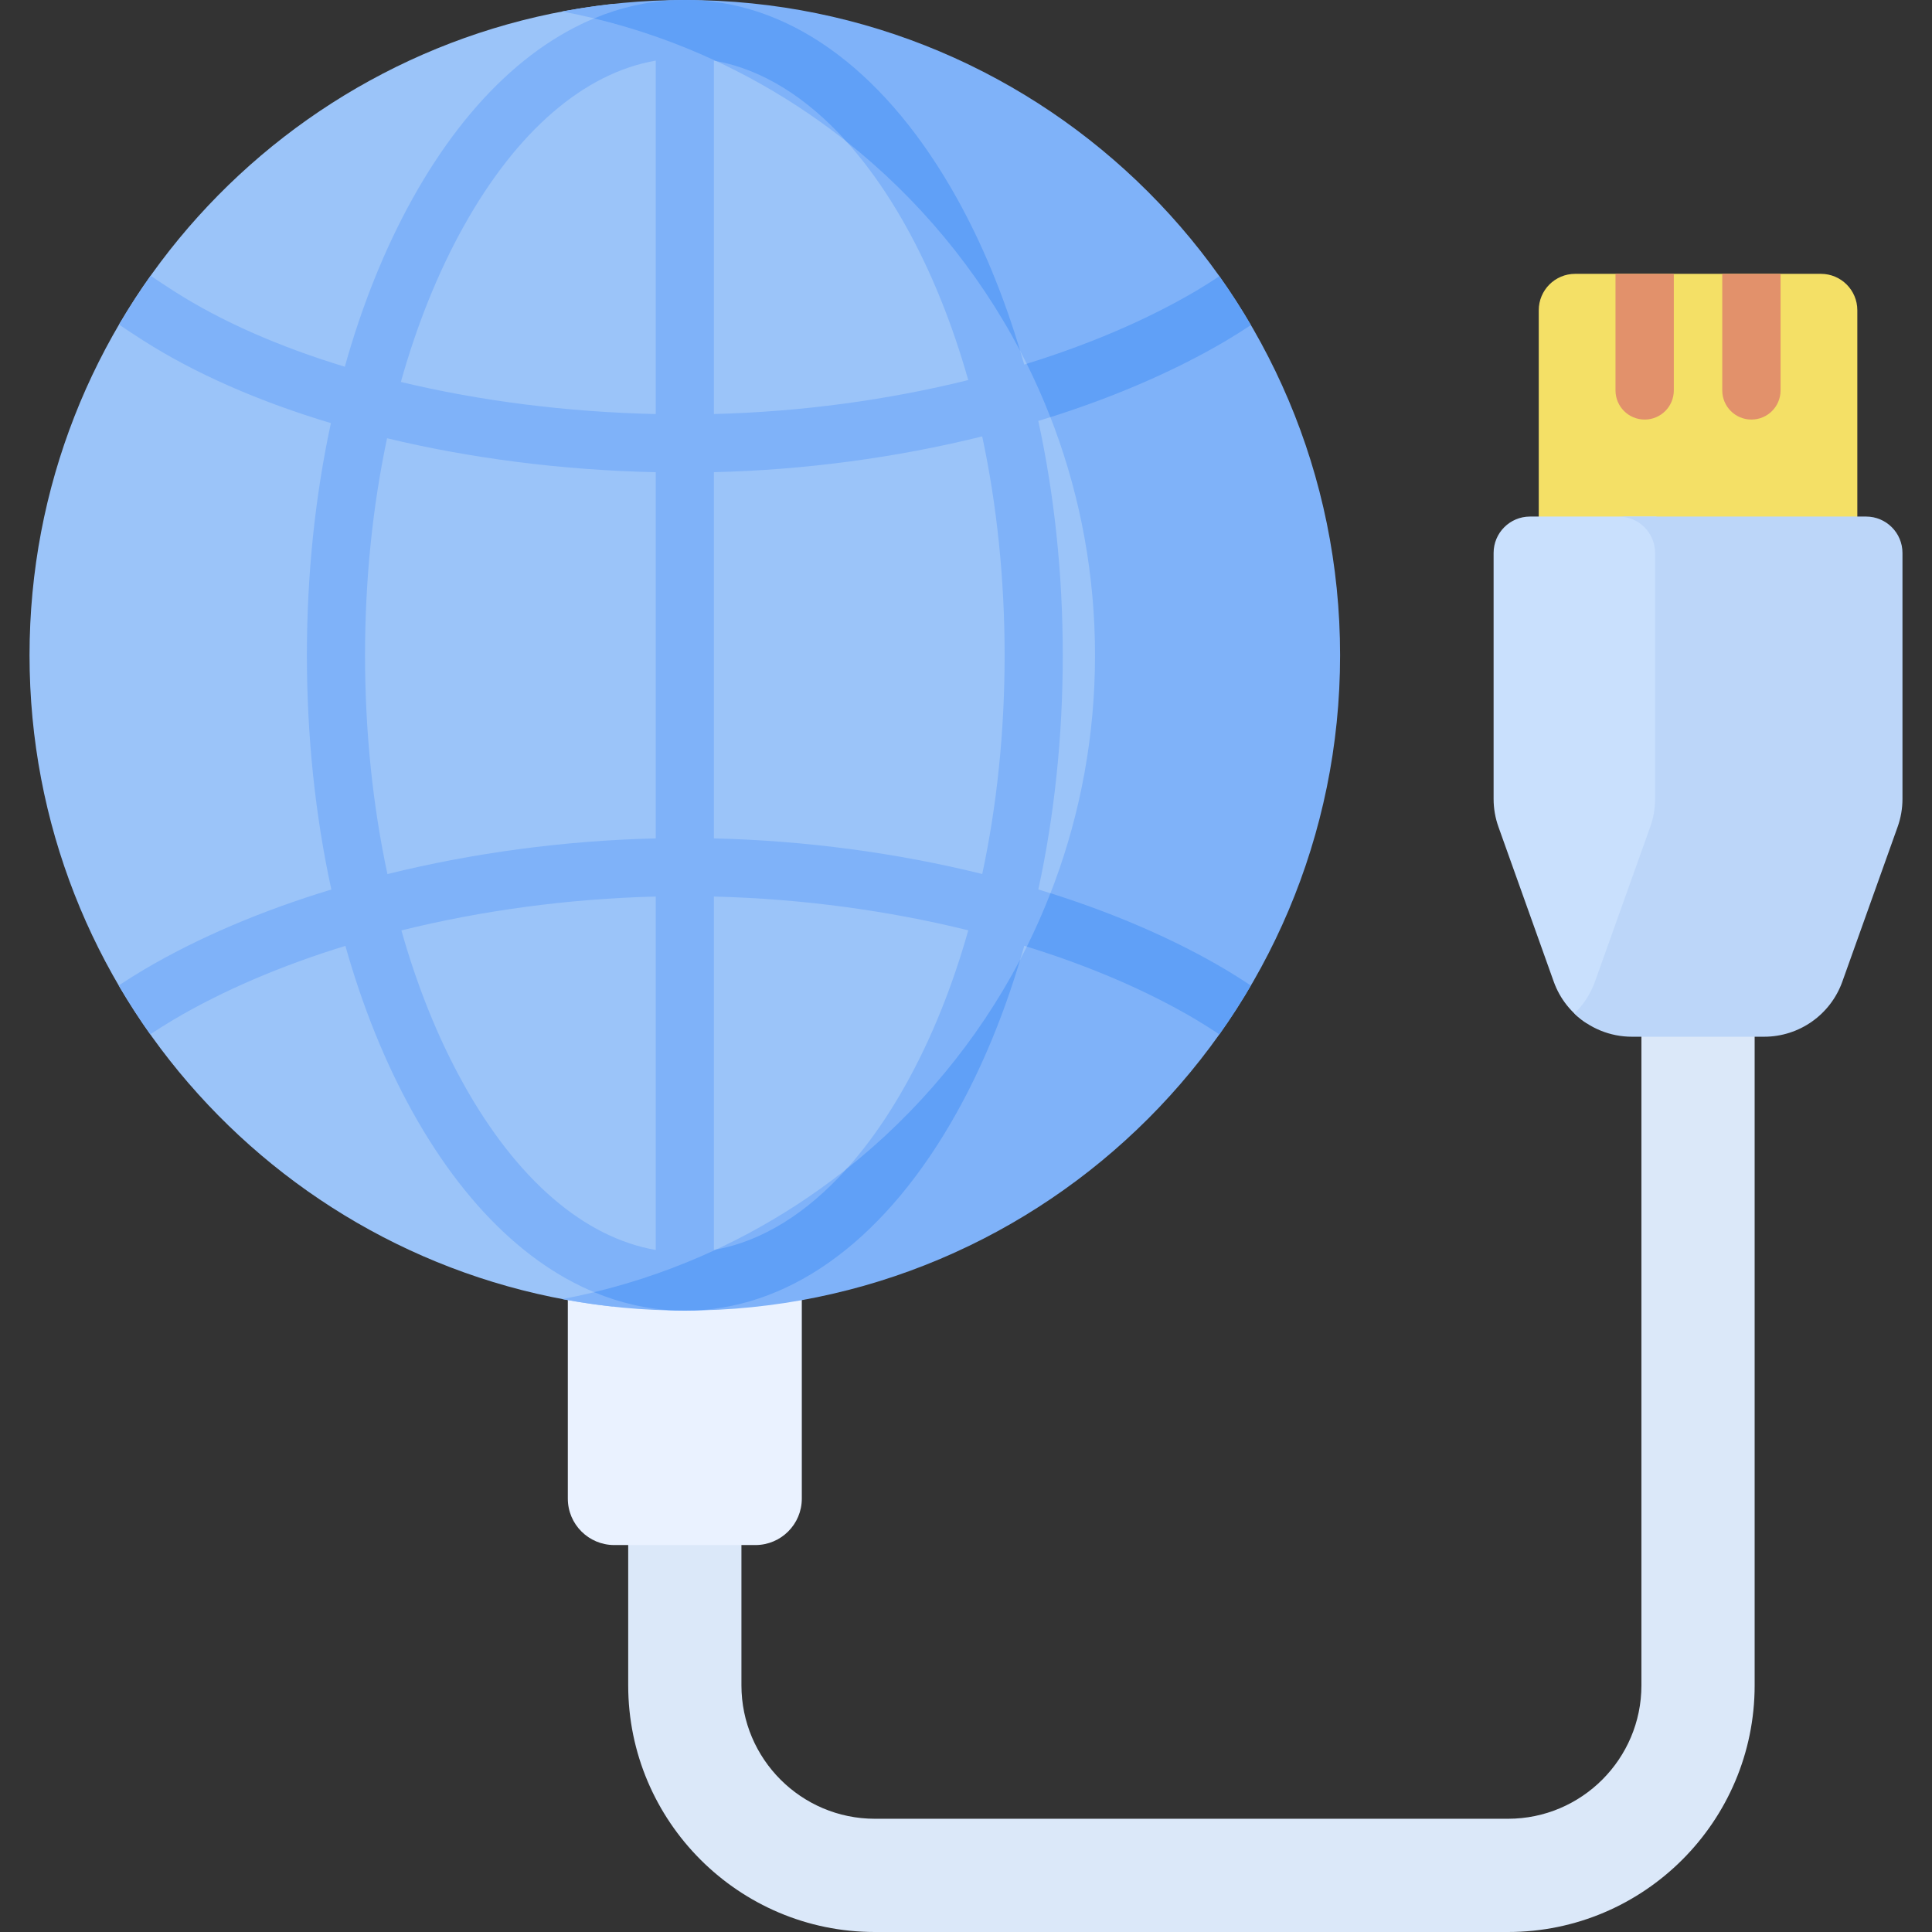
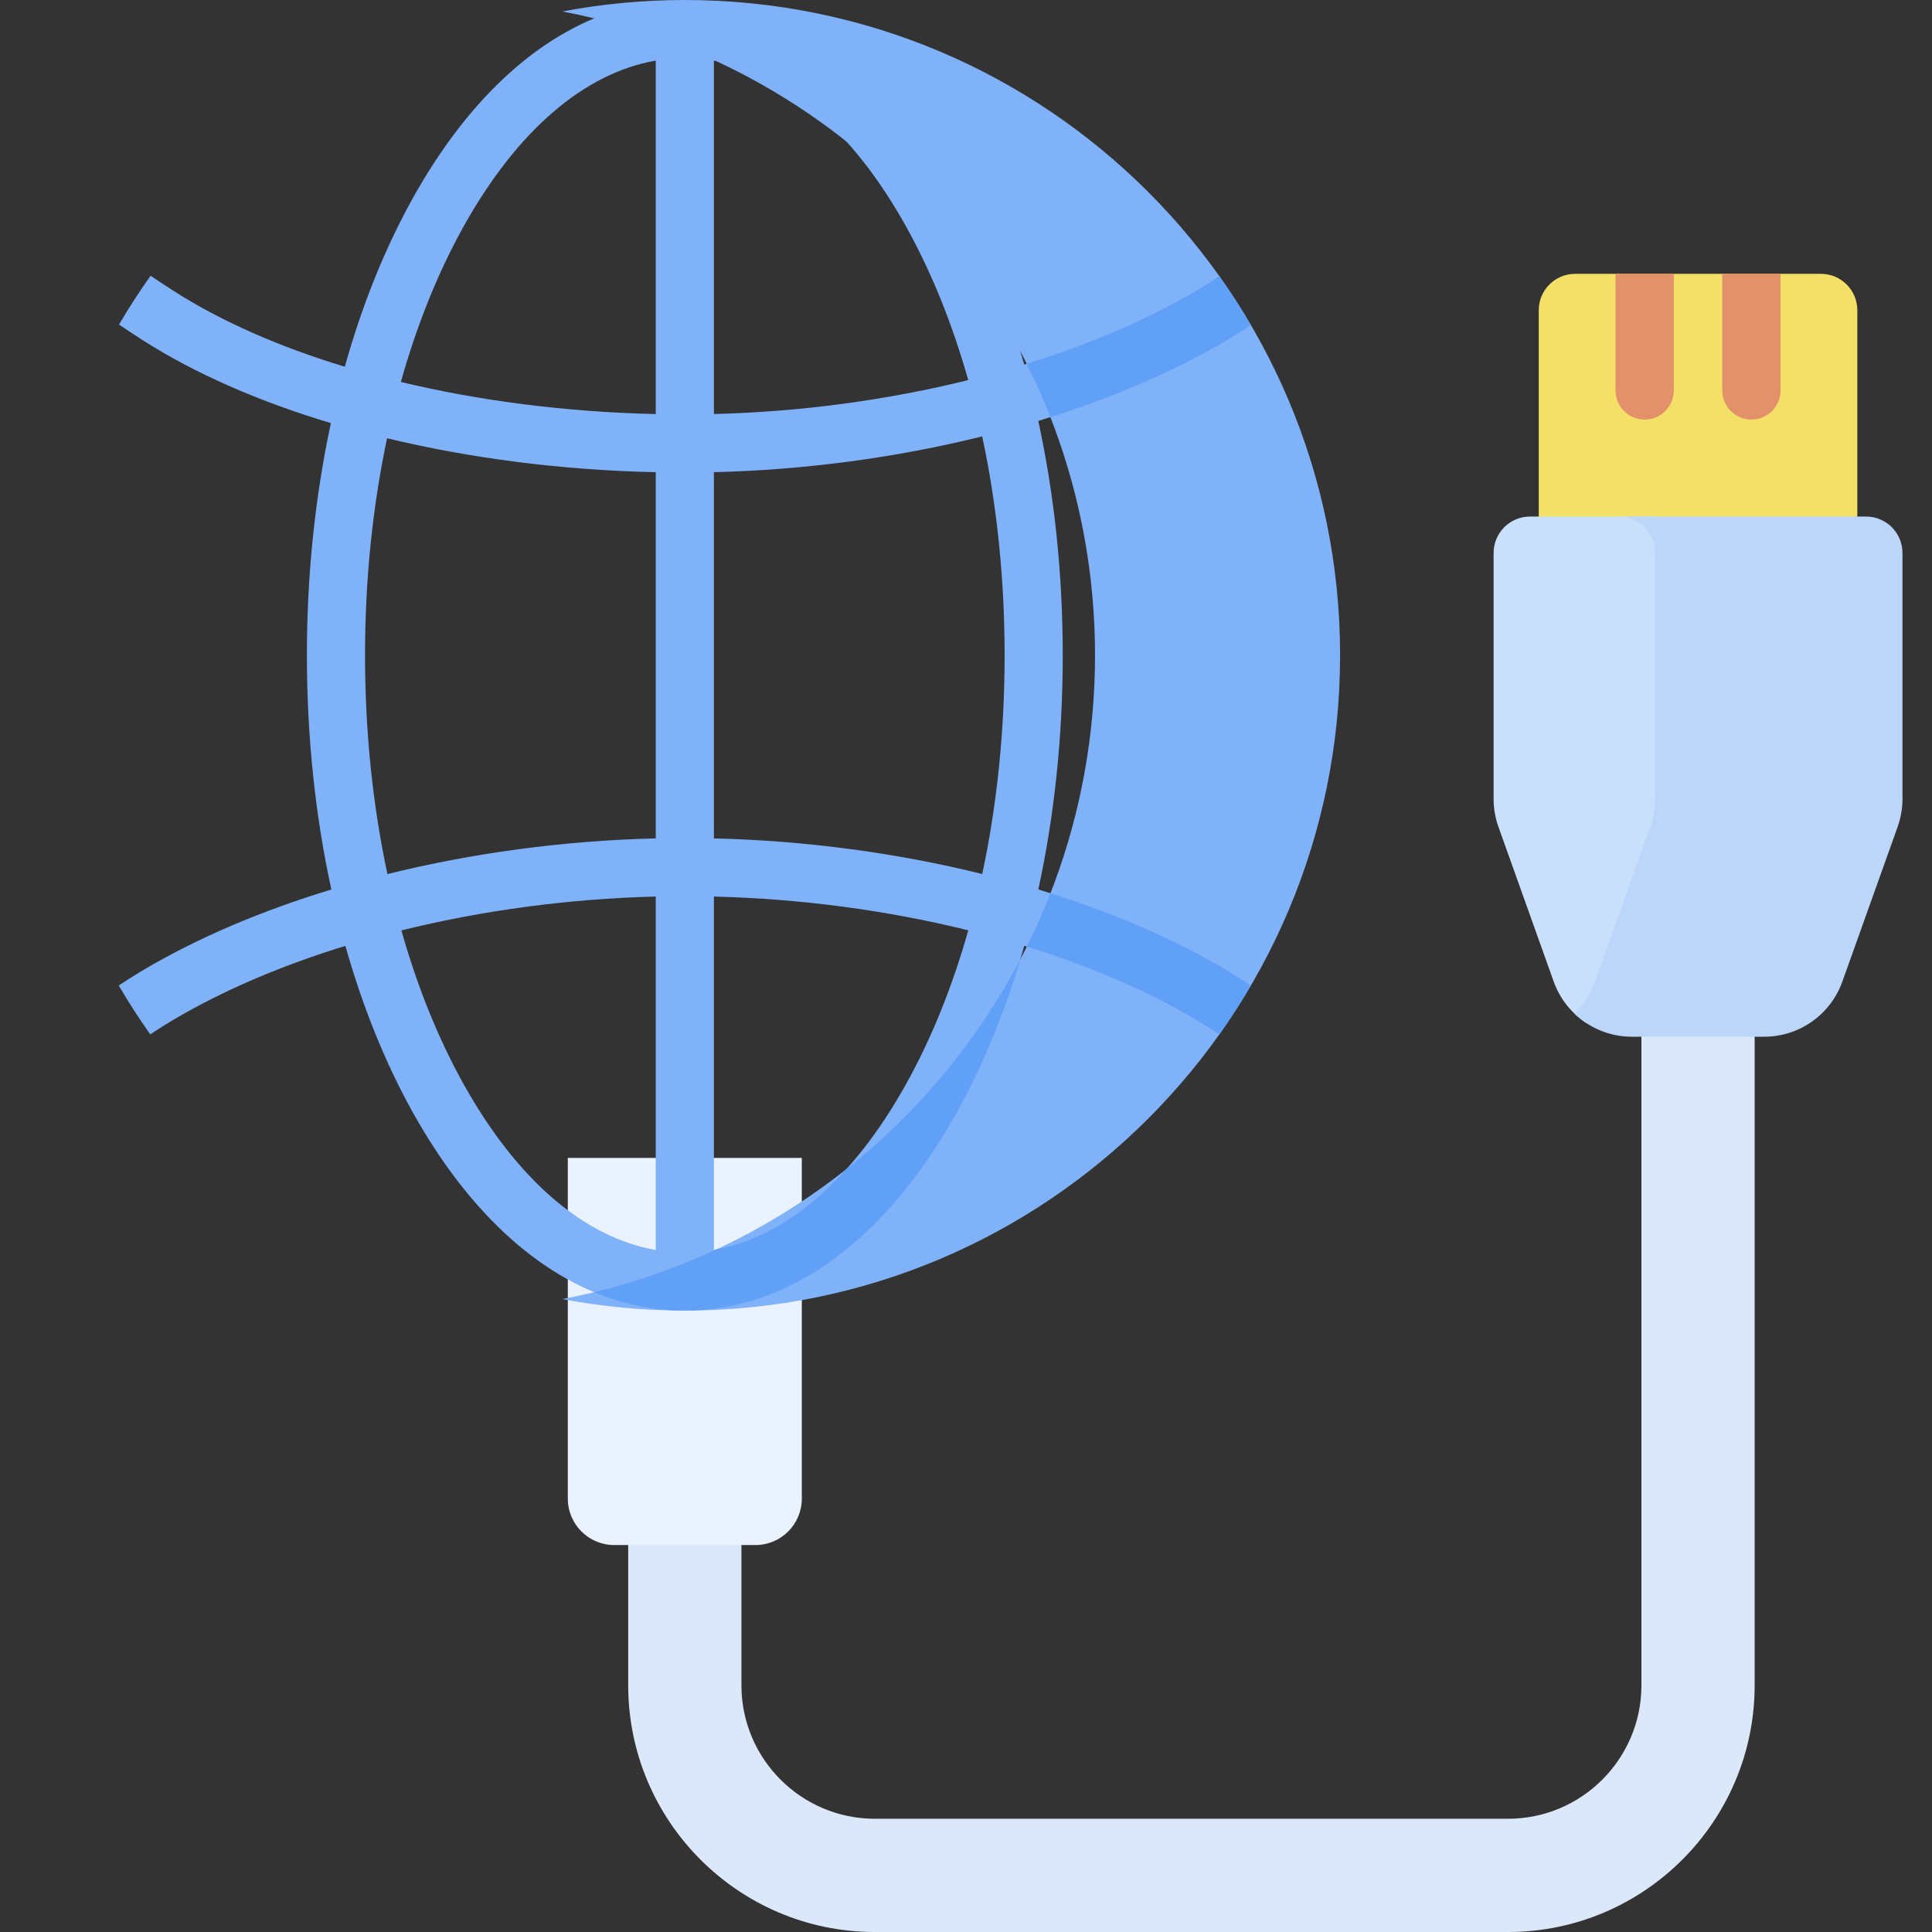
<svg xmlns="http://www.w3.org/2000/svg" id="Capa_1" enable-background="new 0 0 512 512" height="512" viewBox="0 0 512 512" width="512">
  <rect x="0" y="0" width="512" height="512" fill="#333333" stroke="none" />
  <g>
    <g>
      <g>
        <path d="m434.993 256.74v189.898c0 19.494-15.86 35.354-35.354 35.354h-167.797c-19.494 0-35.354-15.86-35.354-35.354v-117.703h-30.008v117.704c0 36.041 29.321 65.362 65.361 65.362h167.797c36.04 0 65.362-29.321 65.362-65.362v-189.899z" fill="#dbe8f9" />
        <path d="m162.783 409.454h37.402c6.795 0 12.304-5.509 12.304-12.304v-90.294h-62.01v90.294c0 6.796 5.509 12.304 12.304 12.304z" fill="#eaf2ff" />
        <g>
          <path d="m492.209 206.95h-84.424v-124.733c0-5.328 4.319-9.647 9.647-9.647h65.131c5.328 0 9.647 4.319 9.647 9.647v124.733z" fill="#f4e066" />
          <path d="m427.632 261.161 14.926-41.779c.865-2.421 1.307-4.973 1.307-7.543v-66.412c0-3.657-2.001-6.841-4.965-8.533h-33.434c-5.328 0-9.646 4.319-9.646 9.646v65.188c0 2.523.434 5.028 1.283 7.404l14.651 41.009c1.643 4.598 4.718 8.381 8.607 10.949 2.341-2.207 5.178-5.235 7.271-9.929z" fill="#c9e0fd" />
          <path d="m494.528 136.892h-65.56c5.328 0 9.647 4.319 9.647 9.647v65.188c0 2.523-.434 5.028-1.283 7.404l-14.652 41.009c-1.17 3.276-3.064 6.144-5.463 8.452 4.014 3.861 9.441 6.152 15.262 6.152h35.036c9.3 0 17.596-5.846 20.725-14.604l14.651-41.009c.849-2.376 1.283-4.881 1.283-7.404v-65.188c0-5.328-4.319-9.647-9.646-9.647z" fill="#bcd6f9" />
          <g fill="#e2916b">
            <path d="m435.852 111.189c4.268 0 7.726-3.459 7.726-7.726v-30.893h-15.453v30.892c.001 4.268 3.459 7.727 7.727 7.727z" />
            <path d="m464.142 111.189c4.268 0 7.726-3.459 7.726-7.726v-30.893h-15.453v30.892c0 4.268 3.459 7.727 7.727 7.727z" />
          </g>
        </g>
        <g>
-           <path d="m298.245 173.657c0-83.73-57.983-153.9-135.981-172.594-86.863 9.567-154.438 83.183-154.438 172.594 0 89.41 67.575 163.027 154.437 172.593 77.999-18.692 135.982-88.863 135.982-172.593z" fill="#9bc4f9" />
          <path d="m181.483 0c-11.101 0-21.953 1.054-32.475 3.045 80.385 15.209 141.183 85.805 141.183 170.613s-60.798 155.404-141.183 170.612c10.521 1.991 21.374 3.045 32.475 3.045 95.908 0 173.657-77.749 173.657-173.657 0-95.909-77.749-173.658-173.657-173.658z" fill="#7fb2f9" />
        </g>
      </g>
    </g>
    <path d="m258.103 286.061c5.303-10.898 9.779-22.777 13.344-35.413 2.703.83 5.355 1.709 7.982 2.61 2.307-4.589 4.422-9.291 6.332-14.098-3.47-1.209-7.002-2.361-10.594-3.452 4.25-19.546 6.475-40.506 6.475-62.052 0-21.564-2.229-42.541-6.486-62.102 3.587-1.09 7.117-2.242 10.585-3.451-1.911-4.806-4.028-9.507-6.336-14.096-2.624.9-5.273 1.778-7.972 2.608-3.563-12.618-8.034-24.48-13.33-35.363-23.363-28.51-55.424-49.615-92.134-59.259-21.602 5.653-41.3 23.105-56.588 50.552-7.405 13.295-13.447 28.358-18.002 44.641-17.279-5.242-32.693-11.984-45.231-20.001-2.293-1.466-4.371-2.841-6.241-4.112-2.975 4.18-5.761 8.503-8.363 12.945 1.911 1.294 4.001 2.676 6.304 4.149 13.847 8.854 30.844 16.266 49.841 21.963-4.176 19.396-6.359 40.175-6.359 61.527 0 21.554 2.226 42.523 6.48 62.075-18.408 5.592-35.333 12.761-49.731 21.274-2.113 1.249-4.367 2.678-6.614 4.156 2.598 4.445 5.381 8.77 8.352 12.951 2.094-1.381 4.179-2.705 6.105-3.844 13.197-7.803 28.704-14.406 45.61-19.599 4.538 16.075 10.528 30.95 17.851 44.097 15.288 27.446 34.985 44.899 56.586 50.552 36.71-9.642 68.771-30.748 92.134-59.258zm-68.913-270.001c18.945 3.281 36.801 18.604 50.939 43.985 6.737 12.095 12.259 25.815 16.464 40.678-21.355 5.295-44.355 8.422-67.403 8.996zm0 109.071c24.25-.58 48.513-3.876 71.104-9.48 3.901 18.232 5.94 37.822 5.94 58.006 0 20.167-2.035 39.742-5.93 57.962-22.549-5.579-46.812-8.859-71.114-9.436zm0 112.463c23.101.57 46.102 3.682 67.416 8.952-4.206 14.88-9.733 28.616-16.477 40.723-14.138 25.381-31.993 40.704-50.939 43.985zm-66.347-177.549c14.138-25.381 31.993-40.704 50.938-43.985v93.669c-23.617-.531-46.631-3.482-67.546-8.509 4.222-15.055 9.795-28.945 16.608-41.175zm-26.105 113.612c0-20.003 2.005-39.422 5.838-57.515 22.148 5.335 46.403 8.459 71.205 8.998v97.043c-24.277.578-48.54 3.866-71.109 9.456-3.897-18.225-5.934-37.808-5.934-57.982zm26.105 113.613c-6.741-12.101-12.266-25.83-16.471-40.702 21.332-5.282 44.333-8.401 67.409-8.973v93.66c-18.945-3.281-36.801-18.604-50.938-43.985z" fill="#7fb2f9" />
    <g fill="#60a0f7">
      <path d="m323.146 274.122c2.971-4.182 5.753-8.506 8.351-12.95-2.336-1.535-4.622-2.989-6.592-4.158-13.536-8.03-29.336-14.863-46.522-20.307-1.882 4.827-3.97 9.551-6.26 14.157 16.657 5.163 31.929 11.694 44.922 19.401 1.79 1.063 3.911 2.416 6.101 3.857z" />
      <path d="m224.37 309.761c-10.597 11.805-22.374 19.107-34.617 21.385-10.262 4.778-21.067 8.584-32.3 11.298 6.941 2.89 14.123 4.529 21.461 4.838.856.013 1.71.032 2.569.032.862 0 1.72-.02 2.579-.032 26.628-1.125 51.234-19.672 69.528-52.514 6.766-12.148 12.379-25.784 16.775-40.466-11.328 21.56-27.061 40.44-45.995 55.459z" />
-       <path d="m189.754 16.169c12.242 2.278 24.018 9.58 34.614 21.383 18.935 15.019 34.668 33.899 45.995 55.458-4.396-14.681-10.008-28.317-16.774-40.464-18.301-32.854-42.919-51.402-69.558-52.514-.848-.012-1.696-.032-2.548-.032-.849 0-1.693.02-2.539.032-7.348.306-14.54 1.945-21.49 4.839 11.233 2.714 22.038 6.519 32.3 11.298z" />
      <path d="m272.098 96.403c2.292 4.605 4.381 9.329 6.265 14.155 17.143-5.433 32.938-12.245 46.52-20.245 1.988-1.171 4.265-2.613 6.621-4.158-2.598-4.444-5.38-8.768-8.35-12.95-2.192 1.44-4.292 2.771-6.092 3.832-13.052 7.689-28.335 14.207-44.964 19.366z" />
    </g>
  </g>
</svg>